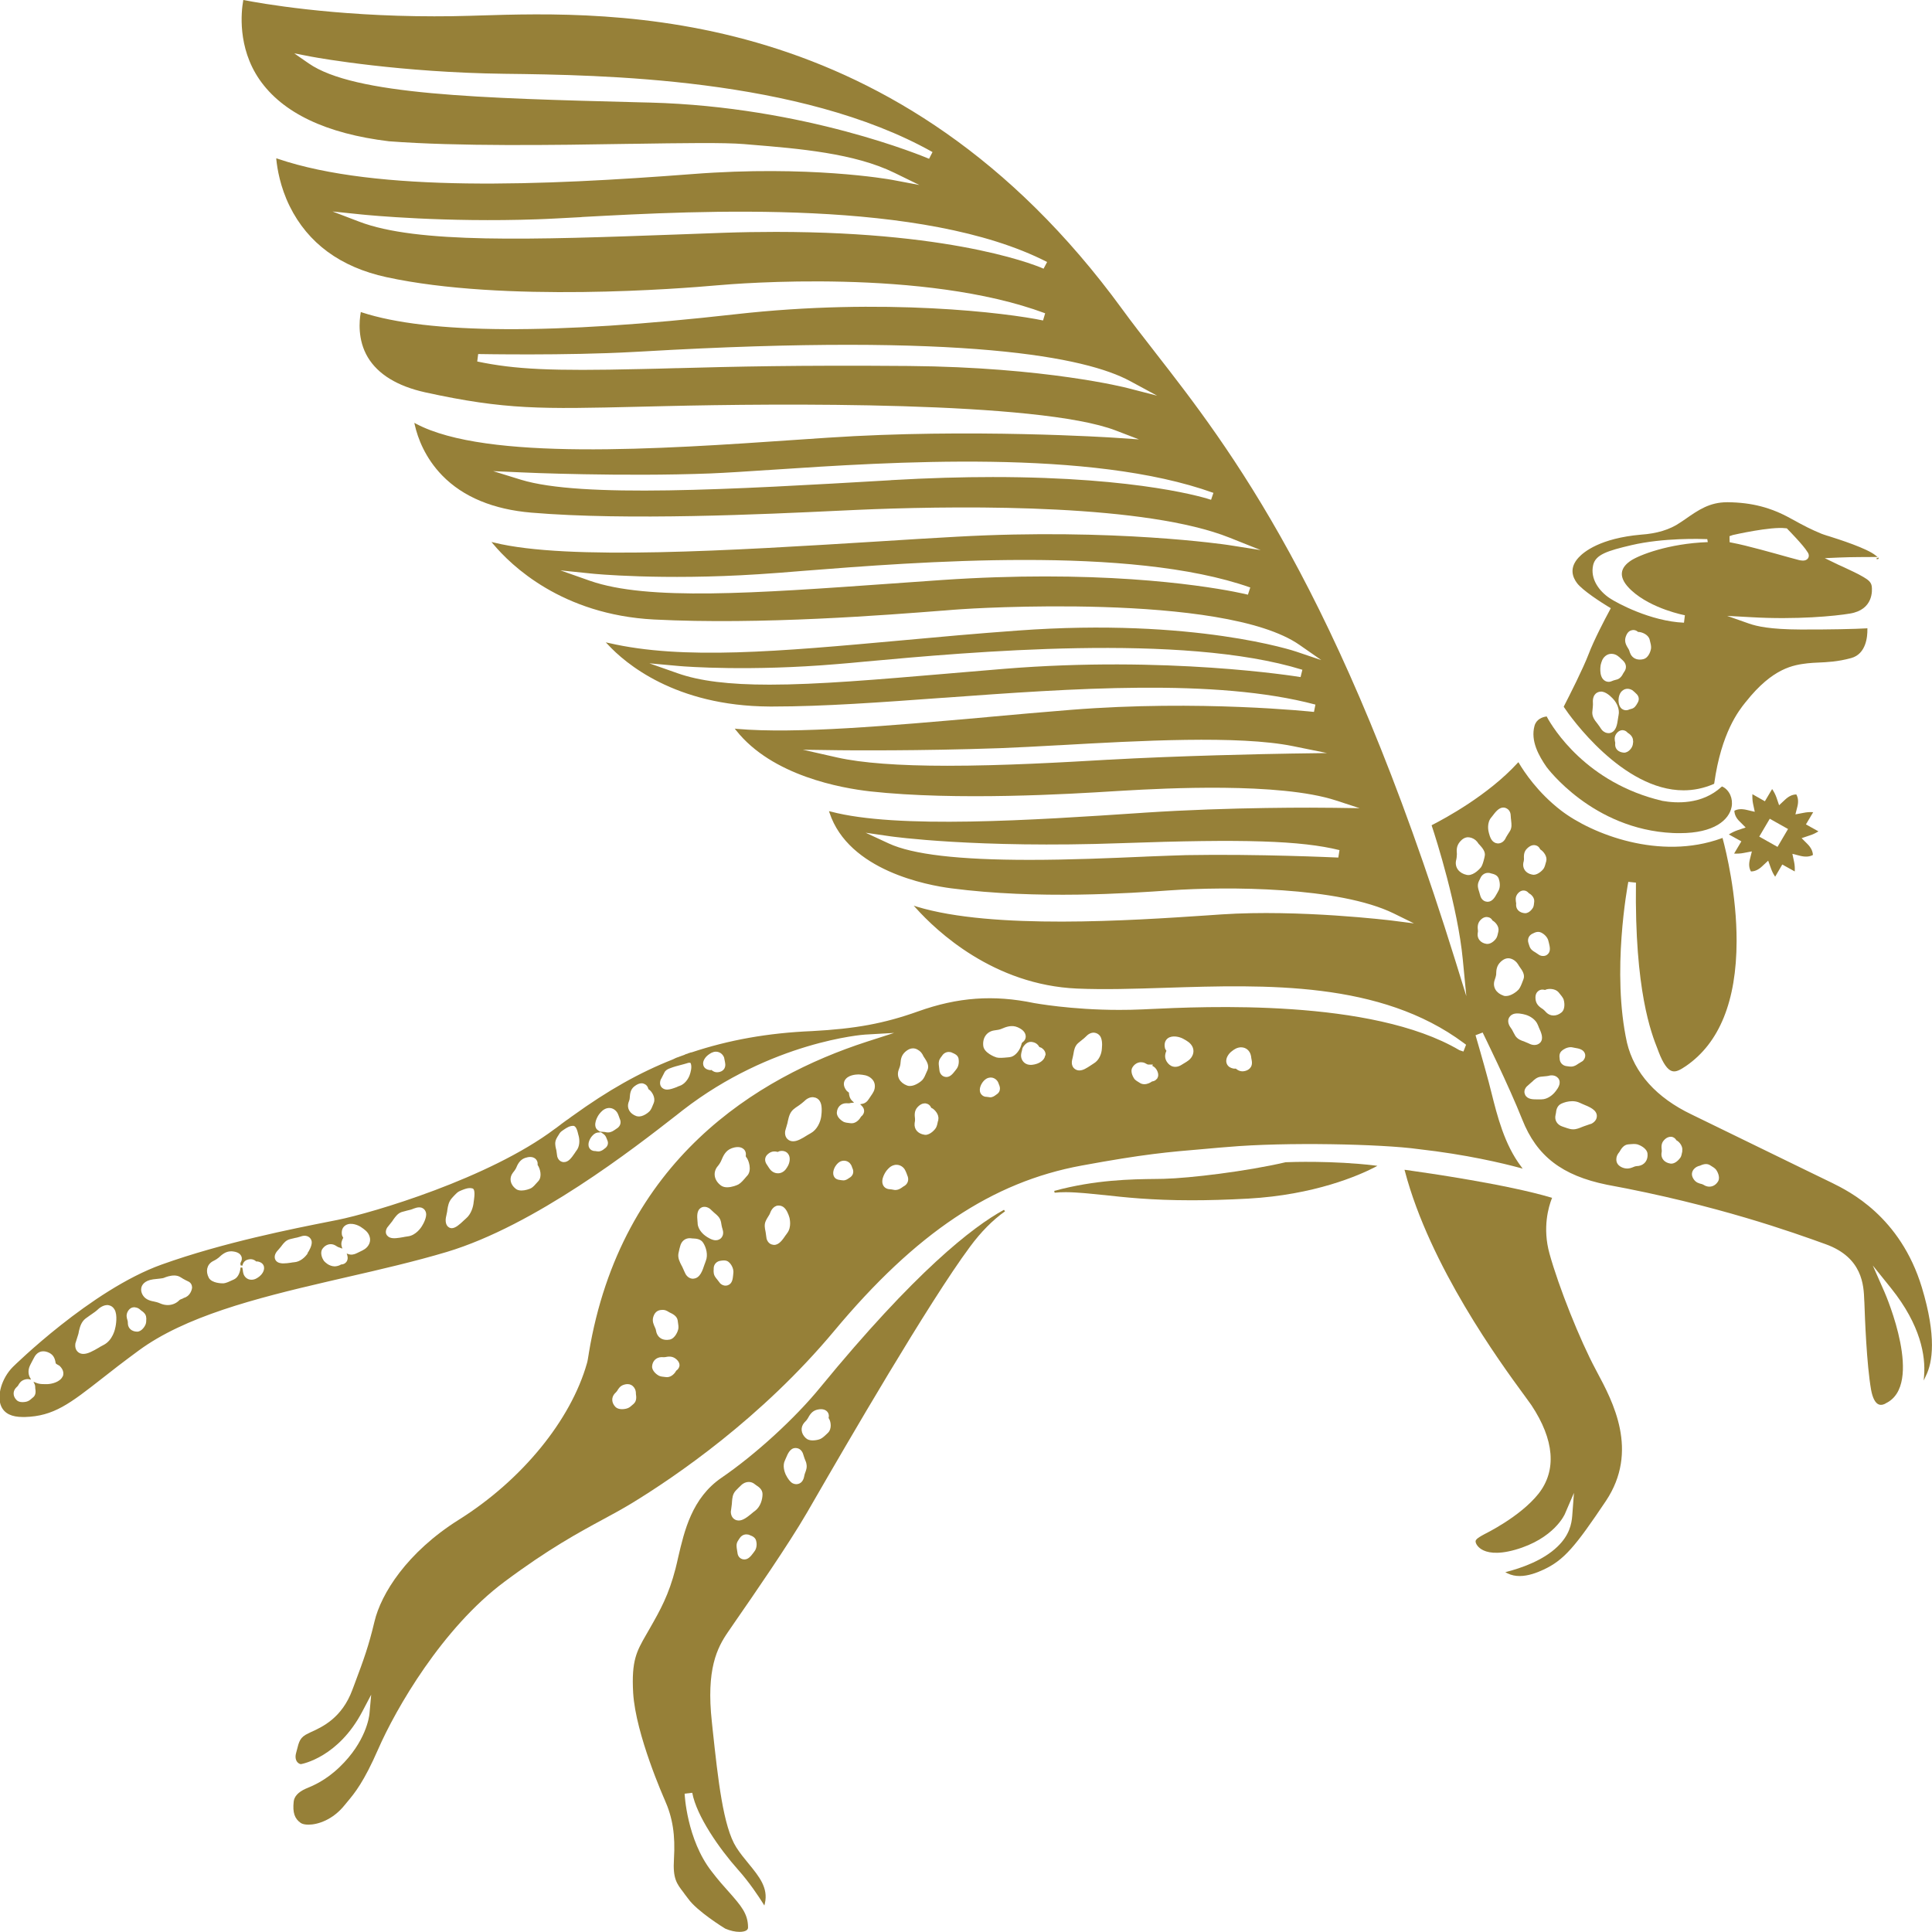
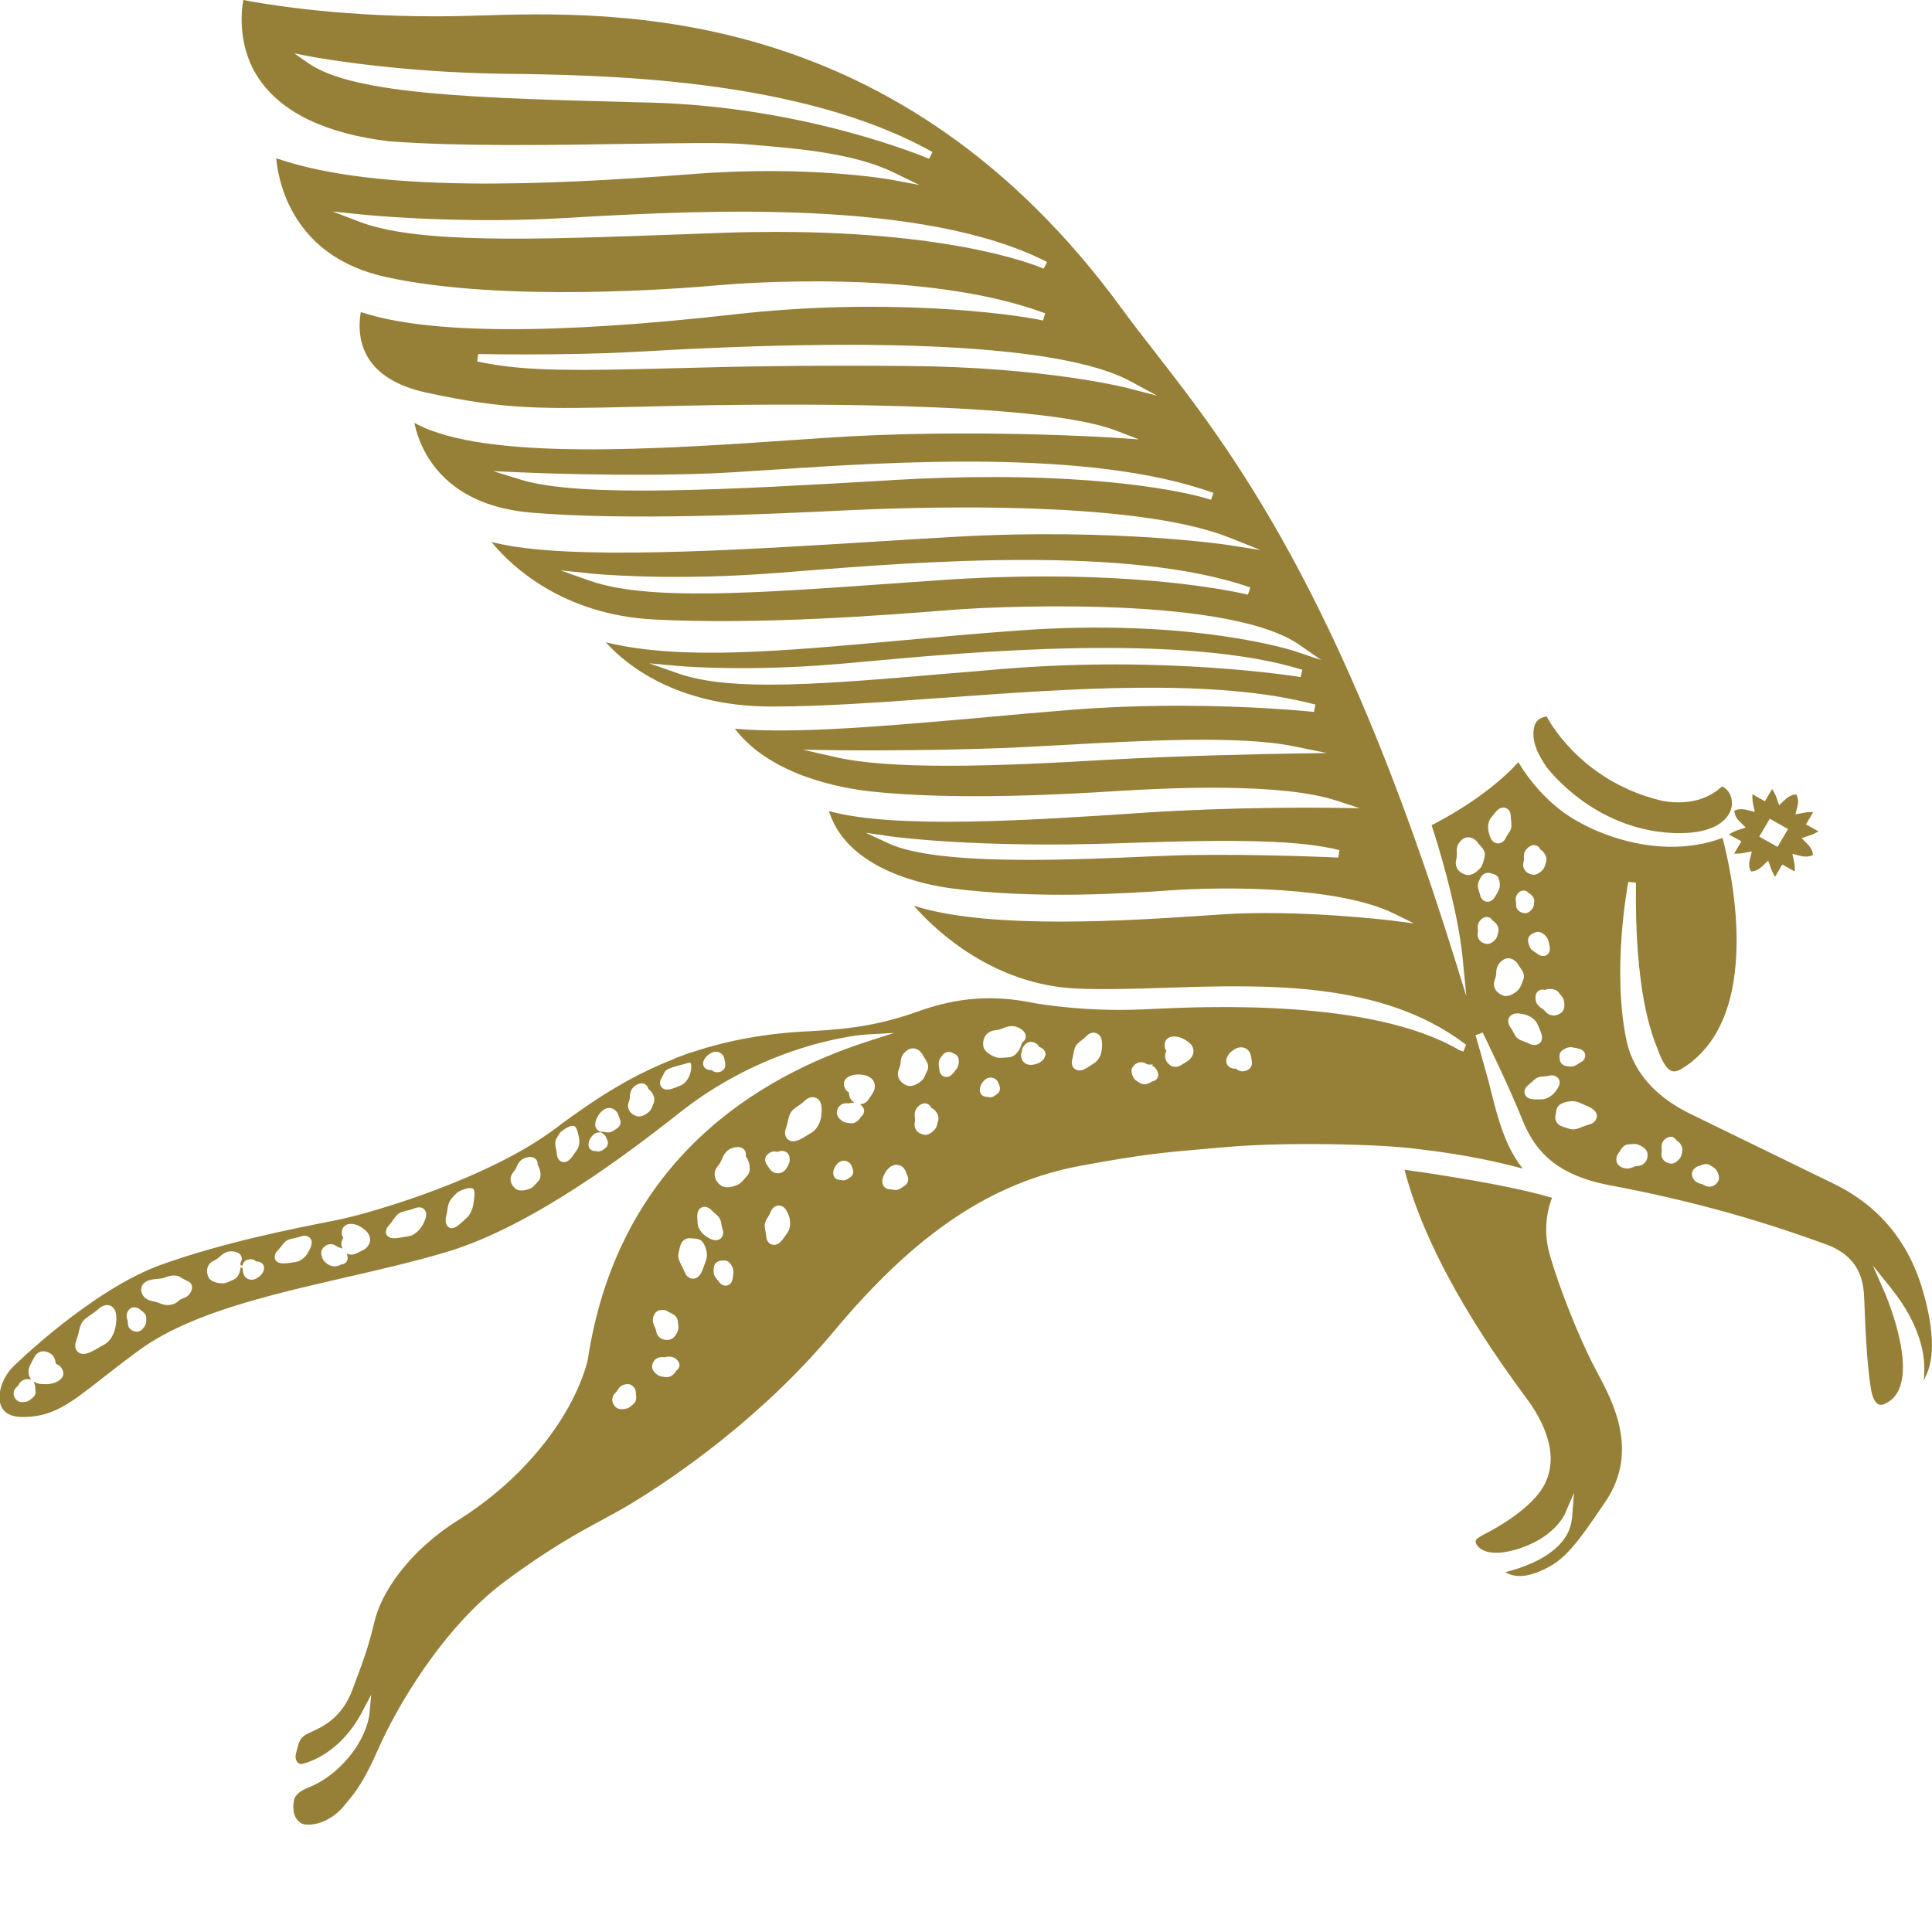
<svg xmlns="http://www.w3.org/2000/svg" width="72" height="72" viewBox="0 0 72 72" fill="none">
  <g clip-path="url(#clip0_153_1900)">
    <mask id="mask0_153_1900" style="mask-type:luminance" maskUnits="userSpaceOnUse" x="-671" y="-396" width="1414" height="864">
      <path d="M742.125 -395.169H-670.12V467.164H742.125V-395.169Z" fill="white" />
    </mask>
    <g mask="url(#mask0_153_1900)">
      <path d="M59.466 51.036C58.878 49.939 58.088 47.96 57.745 46.719C57.475 45.747 57.716 44.961 57.828 44.674L57.843 44.64L57.809 44.63C56.166 44.142 53.248 43.72 52.395 43.6L52.341 43.596L52.356 43.644C53.288 47.189 55.911 50.777 56.774 51.956L56.799 51.989C56.921 52.157 57.014 52.286 57.069 52.363C57.927 53.656 58.02 54.796 57.338 55.664C56.647 56.535 55.337 57.163 55.323 57.173C54.999 57.345 54.98 57.403 54.994 57.47C54.994 57.489 55.033 57.628 55.21 57.738C55.396 57.853 55.764 57.953 56.46 57.757C57.922 57.345 58.319 56.425 58.319 56.42L58.657 55.635L58.593 56.483C58.569 56.799 58.486 57.211 58.044 57.637C57.49 58.174 56.642 58.447 56.186 58.567L56.098 58.591L56.181 58.634C56.328 58.706 56.48 58.734 56.632 58.734C56.956 58.734 57.279 58.61 57.525 58.495C58.294 58.136 58.711 57.628 59.844 55.941C61.094 54.073 60.104 52.229 59.511 51.122L59.466 51.036Z" fill="#968038" />
    </g>
    <mask id="mask1_153_1900" style="mask-type:luminance" maskUnits="userSpaceOnUse" x="-671" y="-396" width="1414" height="864">
      <path d="M742.125 -395.169H-670.12V467.164H742.125V-395.169Z" fill="white" />
    </mask>
    <g mask="url(#mask1_153_1900)">
      <path d="M62.34 31.044C62.433 31.049 62.521 31.049 62.605 31.049C63.884 31.049 64.439 30.555 64.532 30.071C64.591 29.76 64.453 29.449 64.198 29.319L64.174 29.31L64.154 29.324C63.423 29.995 62.462 29.937 61.952 29.846C59.118 29.18 57.873 27.13 57.652 26.723L57.642 26.699L57.618 26.704C57.485 26.723 57.255 26.799 57.186 27.053C57.034 27.614 57.348 28.169 57.637 28.586C57.662 28.615 59.349 30.905 62.34 31.044Z" fill="#968038" />
    </g>
    <mask id="mask2_153_1900" style="mask-type:luminance" maskUnits="userSpaceOnUse" x="-671" y="-396" width="1414" height="864">
      <path d="M742.125 -395.169H-670.12V467.164H742.125V-395.169Z" fill="white" />
    </mask>
    <g mask="url(#mask2_153_1900)">
-       <path d="M47.918 43.313H47.913C46.452 43.653 44.348 43.907 43.373 43.931L43.069 43.936C42.171 43.946 40.818 43.965 39.288 44.381L39.303 44.449C39.435 44.434 39.577 44.429 39.719 44.429C39.965 44.429 40.19 44.449 40.391 44.463L40.548 44.477C40.72 44.492 40.906 44.511 41.132 44.535H41.142C41.877 44.616 42.877 44.731 44.412 44.731C45.025 44.731 45.721 44.712 46.516 44.669C48.992 44.53 50.64 43.806 51.233 43.5L51.331 43.447L51.218 43.433C49.703 43.251 48.095 43.303 47.918 43.313Z" fill="#968038" />
-     </g>
+       </g>
    <mask id="mask3_153_1900" style="mask-type:luminance" maskUnits="userSpaceOnUse" x="-671" y="-396" width="1414" height="864">
      <path d="M742.125 -395.169H-670.12V467.164H742.125V-395.169Z" fill="white" />
    </mask>
    <g mask="url(#mask3_153_1900)">
-       <path d="M30.559 51.716C29.623 52.861 28.152 54.207 26.892 55.069C25.783 55.827 25.504 57.053 25.273 58.04C25.249 58.16 25.21 58.313 25.175 58.457C24.92 59.444 24.611 59.994 24.214 60.689L24.082 60.919C23.724 61.542 23.528 61.887 23.596 63.089C23.689 64.646 24.758 67.042 24.768 67.066C25.072 67.746 25.17 68.388 25.116 69.288C25.072 70.007 25.215 70.194 25.474 70.529L25.518 70.591C25.558 70.644 25.602 70.702 25.646 70.759C25.974 71.224 26.98 71.847 27.029 71.875C27.22 71.957 27.406 71.995 27.558 71.995C27.671 71.995 27.764 71.976 27.818 71.938C27.862 71.909 27.882 71.871 27.877 71.813C27.872 71.31 27.608 71.013 27.171 70.515L27.161 70.505C26.98 70.304 26.754 70.05 26.514 69.734C25.592 68.546 25.514 66.864 25.514 66.845L25.798 66.812C25.96 67.683 26.813 68.9 27.5 69.672C27.936 70.16 28.274 70.678 28.441 70.941L28.485 71.013L28.505 70.932C28.637 70.357 28.294 69.935 27.897 69.451C27.74 69.26 27.578 69.063 27.441 68.848C26.95 68.076 26.759 66.318 26.558 64.45L26.529 64.172C26.313 62.208 26.725 61.408 27.132 60.818L27.421 60.397C28.059 59.477 29.387 57.556 30.079 56.363L30.339 55.913C31.506 53.891 34.615 48.525 36.154 46.456C36.557 45.91 36.993 45.469 37.454 45.143L37.415 45.086C36.248 45.723 34.11 47.385 30.559 51.716ZM28.098 57.839L28.078 57.867C27.985 57.992 27.887 58.116 27.74 58.116L27.696 58.112C27.588 58.093 27.514 58.016 27.49 57.91L27.46 57.719C27.451 57.652 27.431 57.546 27.49 57.441C27.514 57.398 27.529 57.379 27.544 57.355L27.568 57.321C27.627 57.23 27.72 57.182 27.818 57.182C27.862 57.182 27.912 57.192 27.956 57.216C28.019 57.24 28.152 57.288 28.181 57.427C28.201 57.498 28.225 57.695 28.098 57.839ZM28.137 56.306C28.122 56.32 28.103 56.334 28.078 56.349L28.034 56.387C27.838 56.55 27.686 56.665 27.529 56.665C27.485 56.665 27.446 56.655 27.411 56.641C27.348 56.612 27.24 56.535 27.235 56.339C27.235 56.32 27.24 56.301 27.245 56.272C27.254 56.224 27.264 56.138 27.274 56.047L27.279 55.97C27.289 55.841 27.299 55.678 27.421 55.549C27.475 55.491 27.505 55.462 27.534 55.434L27.558 55.41C27.578 55.395 27.598 55.376 27.617 55.352C27.701 55.271 27.804 55.228 27.902 55.228C27.985 55.228 28.064 55.256 28.132 55.314C28.147 55.328 28.162 55.338 28.176 55.347C28.274 55.41 28.417 55.505 28.417 55.683C28.417 55.874 28.343 56.152 28.137 56.306ZM30.054 54.734C30.045 54.777 30.03 54.82 30.015 54.864L30.005 54.888C29.991 54.931 29.976 54.974 29.971 55.012C29.942 55.18 29.858 55.256 29.794 55.285C29.716 55.323 29.623 55.319 29.544 55.28C29.451 55.232 29.363 55.117 29.28 54.95C29.24 54.859 29.152 54.619 29.255 54.418C29.265 54.399 29.275 54.375 29.289 54.341C29.358 54.174 29.446 53.968 29.642 53.963C29.76 53.963 29.853 54.02 29.912 54.14L29.922 54.164C29.927 54.174 29.927 54.183 29.932 54.193L29.942 54.226C29.951 54.26 29.966 54.303 29.981 54.346L30.04 54.495C30.059 54.566 30.074 54.648 30.054 54.734ZM30.854 53.398L30.829 53.422C30.726 53.522 30.653 53.589 30.569 53.627C30.52 53.651 30.398 53.68 30.285 53.68C30.177 53.68 30.089 53.651 30.03 53.594C29.843 53.422 29.824 53.187 29.976 53.014C30.035 52.957 30.079 52.904 30.103 52.861C30.172 52.736 30.255 52.583 30.452 52.535C30.506 52.521 30.555 52.516 30.599 52.516C30.692 52.516 30.765 52.545 30.819 52.597C30.878 52.655 30.903 52.741 30.883 52.828L30.878 52.842L30.883 52.851C30.966 52.966 31.011 53.249 30.854 53.398Z" fill="#968038" />
-     </g>
+       </g>
    <mask id="mask4_153_1900" style="mask-type:luminance" maskUnits="userSpaceOnUse" x="-671" y="-396" width="1414" height="864">
-       <path d="M742.125 -395.169H-670.12V467.164H742.125V-395.169Z" fill="white" />
-     </mask>
+       </mask>
    <g mask="url(#mask4_153_1900)">
      <path d="M62.742 29.453C63.105 29.453 63.482 29.382 63.86 29.219L63.88 29.209L63.885 29.19C64.149 27.307 64.796 26.488 65.042 26.181L65.066 26.153C66.072 24.883 66.846 24.782 67.356 24.72C67.489 24.706 67.631 24.696 67.763 24.692C68.082 24.677 68.479 24.663 68.989 24.524C69.548 24.37 69.597 23.719 69.592 23.451V23.412L69.558 23.417C69.171 23.441 68.126 23.465 67.096 23.46C65.959 23.455 65.473 23.34 65.184 23.24L64.365 22.952L65.243 23C66.949 23.101 68.406 22.957 68.94 22.866C69.823 22.723 69.774 21.994 69.754 21.846C69.73 21.678 69.597 21.597 69.455 21.51L69.406 21.482C69.259 21.391 68.916 21.233 68.69 21.127C68.607 21.089 68.543 21.06 68.499 21.041L68.004 20.801L68.553 20.777C68.945 20.758 69.71 20.758 69.715 20.758H69.779C69.798 20.758 69.838 20.758 69.877 20.758H69.975L69.901 20.701C69.578 20.433 68.533 20.102 68.141 19.977L68.106 19.968C67.994 19.93 67.91 19.905 67.881 19.891C67.479 19.724 67.273 19.618 66.724 19.316C65.998 18.914 65.282 18.727 64.399 18.717H64.365C63.713 18.717 63.296 19.005 62.816 19.34L62.609 19.479C62.232 19.738 61.742 19.886 61.153 19.925C59.643 20.059 59.03 20.562 58.834 20.773C58.471 21.161 58.603 21.51 58.775 21.736C58.986 22.009 59.672 22.449 59.917 22.598L60.03 22.665L59.962 22.794C59.834 23.029 59.403 23.848 59.202 24.38C59.001 24.907 58.495 25.908 58.285 26.316L58.275 26.335L58.285 26.354C58.52 26.713 60.471 29.453 62.742 29.453ZM64.576 19.939C64.615 19.93 65.983 19.618 66.537 19.685L66.591 19.69L66.626 19.728C66.65 19.752 67.219 20.332 67.356 20.567C67.42 20.648 67.425 20.744 67.376 20.811C67.337 20.864 67.273 20.892 67.189 20.892C67.131 20.892 67.072 20.878 67.047 20.873C66.984 20.859 66.851 20.82 66.675 20.773C66.121 20.619 65.091 20.327 64.576 20.231L64.458 20.207L64.453 19.982L64.576 19.939ZM60.864 27.638C60.859 27.71 60.849 27.777 60.82 27.834C60.815 27.849 60.707 28.05 60.521 28.05C60.315 28.035 60.187 27.916 60.192 27.738C60.197 27.695 60.197 27.666 60.192 27.662C60.177 27.595 60.148 27.47 60.231 27.35C60.315 27.235 60.403 27.211 60.467 27.211C60.481 27.211 60.491 27.211 60.501 27.216C60.555 27.221 60.614 27.255 60.653 27.302L60.663 27.312C60.766 27.369 60.864 27.48 60.859 27.609L60.864 27.638ZM61.021 26.205L61.016 26.215C60.972 26.292 60.913 26.397 60.781 26.421C60.761 26.426 60.731 26.435 60.717 26.44L60.707 26.445C60.682 26.459 60.638 26.469 60.599 26.469C60.54 26.469 60.491 26.45 60.442 26.416C60.29 26.301 60.315 26.042 60.329 25.98C60.349 25.899 60.373 25.808 60.467 25.736C60.526 25.688 60.589 25.669 60.653 25.669C60.722 25.669 60.785 25.693 60.839 25.726C60.864 25.745 60.898 25.774 60.928 25.803L60.957 25.832C61.109 25.956 61.089 26.105 61.021 26.205ZM61.251 24.562C61.207 24.576 61.158 24.581 61.109 24.581C60.937 24.581 60.8 24.485 60.746 24.327L60.741 24.318C60.731 24.279 60.712 24.217 60.682 24.174C60.624 24.078 60.526 23.934 60.579 23.753C60.624 23.604 60.697 23.513 60.805 23.489C60.825 23.484 60.849 23.479 60.869 23.479C60.928 23.479 60.986 23.499 61.035 23.542L61.045 23.551H61.06C61.173 23.551 61.423 23.637 61.477 23.834C61.516 23.978 61.536 24.069 61.531 24.15C61.526 24.222 61.457 24.505 61.251 24.562ZM59.986 22.291C59.608 22.037 59.251 21.582 59.373 21.055C59.466 20.667 59.898 20.528 60.795 20.317C61.997 20.035 63.409 20.083 63.625 20.092L63.644 20.203C62.178 20.255 61.075 20.691 60.771 20.897C60.629 20.993 60.457 21.146 60.442 21.357C60.427 21.553 60.545 21.769 60.8 22.004C61.55 22.694 62.781 22.928 62.791 22.928L62.757 23.206C61.511 23.154 60.251 22.469 59.986 22.291ZM59.653 24.778C59.682 24.668 59.712 24.543 59.829 24.447C59.898 24.39 59.976 24.366 60.055 24.366C60.138 24.366 60.217 24.394 60.28 24.438C60.324 24.466 60.388 24.524 60.408 24.548L60.462 24.596C60.638 24.749 60.614 24.926 60.53 25.036C60.521 25.046 60.516 25.06 60.506 25.075L60.496 25.089C60.457 25.166 60.383 25.305 60.221 25.333C60.167 25.343 60.079 25.377 60.074 25.381C60.045 25.396 59.996 25.41 59.952 25.41C59.893 25.41 59.834 25.391 59.785 25.353C59.574 25.195 59.653 24.782 59.653 24.778ZM59.353 26.407L59.358 26.354C59.363 26.287 59.368 26.234 59.363 26.191C59.349 26.004 59.412 25.899 59.471 25.846C59.525 25.798 59.599 25.774 59.672 25.774C59.687 25.774 59.707 25.774 59.721 25.779C59.913 25.812 60.114 26.042 60.133 26.066C60.251 26.196 60.369 26.43 60.319 26.656C60.315 26.67 60.315 26.689 60.31 26.708L60.3 26.771C60.266 27.015 60.226 27.25 60.02 27.312C59.996 27.322 59.967 27.322 59.942 27.322C59.883 27.322 59.79 27.302 59.702 27.207L59.662 27.154C59.638 27.116 59.594 27.049 59.545 26.986L59.505 26.933C59.437 26.852 59.339 26.723 59.339 26.555C59.344 26.512 59.349 26.459 59.353 26.407Z" fill="#968038" />
    </g>
    <mask id="mask5_153_1900" style="mask-type:luminance" maskUnits="userSpaceOnUse" x="-671" y="-396" width="1414" height="864">
      <path d="M742.125 -395.169H-670.12V467.164H742.125V-395.169Z" fill="white" />
    </mask>
    <g mask="url(#mask5_153_1900)">
-       <path d="M69.936 20.797L69.941 20.845L70.009 20.825V20.787L69.999 20.777L69.975 20.797L69.965 20.768L69.97 20.797H69.936Z" fill="#968038" />
-     </g>
+       </g>
    <mask id="mask6_153_1900" style="mask-type:luminance" maskUnits="userSpaceOnUse" x="-671" y="-396" width="1414" height="864">
      <path d="M742.125 -395.169H-670.12V467.164H742.125V-395.169Z" fill="white" />
    </mask>
    <g mask="url(#mask6_153_1900)">
      <path d="M71.622 47.979C70.818 45.33 68.906 44.396 68.278 44.084L67.273 43.596C65.831 42.892 63.423 41.718 63.036 41.531C61.732 40.908 60.903 39.988 60.633 38.858C60.05 36.218 60.658 32.999 60.682 32.864L60.967 32.893C60.913 36.922 61.541 38.508 61.776 39.102L61.815 39.207C61.977 39.629 62.144 39.868 62.31 39.916C62.462 39.964 62.629 39.864 62.835 39.725C64.081 38.867 64.713 37.301 64.718 35.078C64.723 33.343 64.326 31.72 64.203 31.264L64.193 31.226L64.159 31.24C61.854 32.079 59.319 31.082 58.177 30.206C57.309 29.54 56.794 28.754 56.612 28.447L56.588 28.404L56.553 28.438C55.45 29.64 53.842 30.503 53.376 30.742L53.352 30.756L53.361 30.785C53.523 31.269 54.327 33.799 54.514 35.758L54.646 37.123L54.239 35.811C49.943 21.985 45.795 16.657 43.049 13.131L43.039 13.117C42.603 12.556 42.191 12.03 41.818 11.517C33.482 0.091 22.895 0.422 17.8 0.58L17.501 0.589C17.05 0.604 16.609 0.608 16.182 0.608C12.386 0.608 9.66 0.115 9.101 0.005L9.067 0L9.062 0.034C8.993 0.417 8.841 1.763 9.67 2.965C10.528 4.206 12.151 4.982 14.495 5.265C17.06 5.461 20.605 5.409 23.459 5.361H23.518C25.455 5.332 26.99 5.308 27.73 5.37L27.965 5.39C29.785 5.538 31.839 5.711 33.33 6.439L34.262 6.894L33.242 6.702C33.114 6.678 30.128 6.151 25.803 6.487C20.247 6.913 14.069 7.181 10.351 5.917L10.298 5.897V5.945C10.332 6.281 10.44 6.961 10.793 7.68C11.475 9.064 12.686 9.955 14.402 10.329C18.786 11.282 25.42 10.75 26.705 10.635C27.485 10.564 34.448 9.998 38.95 11.675L38.871 11.943C37.557 11.665 32.938 11.086 27.392 11.713C20.644 12.475 15.966 12.451 13.485 11.642L13.446 11.627L13.441 11.665C13.392 11.943 13.318 12.662 13.706 13.313C14.088 13.951 14.809 14.391 15.844 14.621C18.845 15.278 20.193 15.244 23.807 15.158L24.817 15.134C28.897 15.038 38.704 14.938 41.583 16.044L42.446 16.375L41.519 16.312C41.465 16.308 36.13 15.958 30.844 16.312L29.701 16.389C24.547 16.744 18.129 17.18 15.51 15.795L15.441 15.757L15.456 15.829C15.569 16.332 15.844 17.065 16.481 17.721C17.261 18.521 18.384 18.986 19.806 19.105C23.385 19.407 28.495 19.163 31.236 19.034C31.712 19.01 32.202 18.991 32.555 18.976C36.179 18.842 42.725 18.799 45.829 20.04L46.982 20.5L45.756 20.308C45.717 20.303 41.519 19.676 35.669 20.001C34.732 20.054 33.752 20.111 32.712 20.179C27.294 20.514 21.154 20.897 18.418 20.222L18.315 20.198L18.384 20.279C19.041 21.065 20.939 22.909 24.371 23.087C28.348 23.293 33.099 22.914 35.13 22.756H35.144C35.429 22.732 35.664 22.713 35.836 22.703C35.929 22.694 45.604 22.052 48.438 24.04L49.242 24.6L48.306 24.284C48.271 24.27 44.515 23.015 37.93 23.499C36.404 23.609 34.978 23.738 33.585 23.867C29.044 24.279 25.455 24.605 22.689 23.963L22.576 23.939L22.655 24.021C23.292 24.711 25.156 26.311 28.672 26.33H28.814C30.677 26.33 32.854 26.172 35.154 26.004H35.174C39.916 25.659 45.29 25.266 49.022 26.258L48.968 26.531C48.909 26.526 44.706 26.071 39.906 26.454C38.861 26.536 37.812 26.632 36.797 26.723L36.772 26.727C33.124 27.049 29.672 27.355 27.46 27.163L27.382 27.154L27.431 27.216C28.779 28.922 31.373 29.372 32.423 29.492C35.64 29.846 39.906 29.588 41.509 29.487L41.921 29.463C43.343 29.382 47.683 29.142 49.791 29.832L50.669 30.119L49.728 30.105C49.11 30.095 45.878 30.072 42.637 30.287L42.573 30.292C38.493 30.565 33.423 30.9 30.957 30.244L30.893 30.23L30.913 30.287C31.628 32.448 34.561 32.989 35.443 33.104C38.675 33.526 42.122 33.286 43.603 33.181C45.736 33.032 49.899 33.042 51.944 34.043L52.694 34.412L51.866 34.306C51.831 34.302 48.423 33.885 45.525 34.077L44.971 34.115C42.186 34.302 36.993 34.651 34.169 33.789L34.051 33.751L34.134 33.842C34.904 34.699 37.027 36.707 40.141 36.841C41.146 36.884 42.26 36.85 43.441 36.812C47.193 36.692 51.444 36.558 54.553 38.872L54.636 38.934L54.538 39.188L54.386 39.136C51.111 37.205 44.858 37.511 42.799 37.607L42.588 37.617C42.284 37.631 41.99 37.636 41.705 37.636C39.906 37.636 38.557 37.382 38.542 37.382C37.027 37.066 35.694 37.162 34.208 37.694C32.947 38.144 31.878 38.34 30.26 38.426C28.627 38.494 27.156 38.757 25.764 39.222L25.759 39.217L25.744 39.222C25.71 39.231 25.666 39.251 25.616 39.265V39.27V39.284L25.607 39.27L25.523 39.298L25.528 39.303C25.46 39.327 25.396 39.351 25.342 39.37L25.278 39.394L25.288 39.418L25.273 39.394C25.224 39.413 25.185 39.428 25.185 39.428L25.077 39.48C23.827 39.974 22.669 40.626 21.336 41.588L21.301 41.612C21.282 41.627 21.238 41.66 21.184 41.699L21.1 41.756C21.032 41.804 20.968 41.852 20.924 41.885L20.899 41.905C20.894 41.909 20.884 41.914 20.875 41.924L20.806 41.976C20.762 42.01 20.718 42.044 20.674 42.072C18.227 43.912 13.882 45.201 12.573 45.464L12.259 45.526C10.979 45.78 8.317 46.303 6.022 47.127C3.393 48.07 0.505 50.916 0.476 50.945C0.064 51.361 -0.128 52.018 0.044 52.406C0.167 52.679 0.431 52.808 0.858 52.808C0.878 52.808 0.902 52.808 0.922 52.808C2.001 52.78 2.604 52.31 3.81 51.366C4.148 51.098 4.619 50.734 5.173 50.327C6.89 49.067 9.474 48.396 12.195 47.764L12.921 47.596C14.176 47.309 15.476 47.007 16.648 46.657C19.938 45.67 23.631 42.791 25.209 41.56L25.44 41.378C28.76 38.805 32.202 38.556 32.241 38.556L33.32 38.494L32.295 38.824C28.235 40.142 23.14 43.222 21.944 50.427L21.939 50.466C21.914 50.619 21.895 50.739 21.875 50.801C21.272 52.933 19.443 55.165 17.099 56.636C15.162 57.853 14.201 59.396 13.956 60.43C13.735 61.355 13.563 61.825 13.215 62.754L13.132 62.974C12.745 64.023 12.014 64.359 11.577 64.555L11.489 64.598C11.18 64.742 11.146 64.891 11.058 65.24L11.033 65.336C10.994 65.48 11.018 65.604 11.092 65.681C11.141 65.729 11.19 65.743 11.21 65.743H11.22C11.273 65.734 12.607 65.485 13.5 63.789L13.833 63.156L13.769 63.865C13.76 63.971 13.642 64.91 12.651 65.858C12.132 66.356 11.661 66.548 11.455 66.634L11.386 66.663C11.112 66.788 10.964 66.951 10.945 67.142C10.901 67.549 10.979 67.779 11.21 67.938C11.268 67.976 11.367 68 11.494 68C11.842 68 12.401 67.823 12.843 67.272L12.946 67.147C13.22 66.821 13.559 66.409 14.093 65.188C14.75 63.683 16.481 60.675 18.796 58.95C20.453 57.714 21.566 57.115 22.459 56.631C22.826 56.435 23.174 56.243 23.518 56.037C25.185 55.022 28.387 52.837 31.089 49.599C34.134 45.948 36.978 44.051 40.303 43.438C42.647 43.007 43.505 42.935 44.927 42.815L45.138 42.796C45.334 42.776 45.545 42.762 45.77 42.743C47.889 42.556 51.498 42.633 52.861 42.824C54.656 43.026 56.004 43.351 56.647 43.524L56.745 43.553L56.686 43.471C56.063 42.647 55.798 41.584 55.583 40.726L55.563 40.649C55.534 40.534 55.509 40.429 55.48 40.324C55.283 39.581 54.999 38.618 54.989 38.58L55.254 38.479C55.274 38.522 56.235 40.472 56.73 41.722C57.27 43.088 58.216 43.811 59.883 44.151C63.978 44.904 66.822 45.929 68.043 46.37C69.416 46.868 69.455 47.903 69.475 48.458L69.48 48.535C69.499 49.105 69.563 50.844 69.73 51.793C69.784 52.09 69.882 52.286 70.014 52.339C70.122 52.382 70.24 52.324 70.274 52.3L70.279 52.296C71.711 51.611 70.293 48.295 70.23 48.152L69.793 47.16L70.475 48.008C71.588 49.397 71.76 50.542 71.706 51.256L71.691 51.448L71.774 51.27C72.02 50.777 72.177 49.814 71.622 47.979ZM24.239 3.823L23.832 3.813C17.893 3.66 13.2 3.54 11.504 2.362L10.964 1.988L11.612 2.113C11.94 2.175 14.941 2.702 18.805 2.75C22.38 2.793 29.809 2.889 34.752 5.667L34.624 5.917C34.438 5.84 30.005 3.976 24.239 3.823ZM38.891 10.013C38.856 9.998 35.875 8.642 28.912 8.642C28.289 8.642 27.632 8.652 26.945 8.676L25.254 8.738C19.83 8.935 15.54 9.088 13.382 8.259L12.391 7.881L13.456 7.991C13.769 8.024 16.599 8.293 20.012 8.173C20.463 8.159 21.017 8.125 21.659 8.092L21.689 8.087C26.131 7.847 34.409 7.402 39.023 9.764L38.891 10.013ZM42.005 14.458C41.975 14.449 38.969 13.682 33.869 13.639C29.633 13.606 27.392 13.663 25.229 13.721H25.18C24.729 13.735 24.288 13.745 23.837 13.754C20.561 13.831 19.207 13.769 17.785 13.472L17.82 13.194C17.864 13.194 21.095 13.256 23.591 13.117L23.954 13.098C35.988 12.398 40.47 13.313 42.112 14.2L43.123 14.746L42.005 14.458ZM45.133 18.626C45.01 18.583 42.544 17.778 36.998 17.778C35.87 17.778 34.61 17.812 33.217 17.893L33.178 17.898C27.249 18.243 21.654 18.564 19.418 17.879L18.379 17.558L19.467 17.606C19.502 17.611 23.214 17.769 26.47 17.644C27.068 17.62 27.838 17.568 28.725 17.51H28.735C33.188 17.213 40.646 16.72 45.221 18.368L45.133 18.626ZM46.506 22.162C46.472 22.152 43.785 21.482 38.95 21.482C37.782 21.482 36.498 21.52 35.09 21.616C34.443 21.659 33.806 21.707 33.193 21.75C28.137 22.109 24.14 22.397 21.988 21.645L20.884 21.256L22.052 21.376C22.076 21.381 24.665 21.635 28.269 21.4C28.735 21.372 29.343 21.324 29.917 21.276C34.183 20.94 42.122 20.317 46.594 21.894L46.506 22.162ZM48.468 25.233C48.266 25.199 43.461 24.433 37.415 24.926C36.767 24.979 36.14 25.032 35.532 25.084L35.301 25.104C32.712 25.324 30.476 25.515 28.681 25.515C27.166 25.515 26.073 25.381 25.249 25.089L24.199 24.72L25.312 24.821C25.572 24.845 27.98 25.022 31.192 24.749C31.501 24.725 31.864 24.692 32.266 24.653C36.096 24.303 44.064 23.575 48.536 24.96L48.468 25.233ZM48.119 28.083C47.178 28.098 43.897 28.165 41.303 28.313H41.284C39.641 28.409 37.385 28.538 35.306 28.538C33.487 28.538 32.109 28.433 31.212 28.232L29.922 27.94L31.265 27.959C31.56 27.963 34.237 27.988 37.268 27.882C37.895 27.858 38.694 27.815 39.464 27.772H39.484C42.456 27.604 46.158 27.398 48.178 27.805L49.453 28.064L48.119 28.083ZM49.875 31.959C49.752 31.954 46.874 31.82 44.211 31.868C43.848 31.878 43.343 31.897 42.73 31.921L42.652 31.925C41.421 31.978 39.896 32.045 38.371 32.045C35.723 32.045 34.007 31.844 33.119 31.432L32.261 31.034L33.198 31.169C33.227 31.173 36.365 31.619 41.803 31.422C46.359 31.26 48.482 31.327 49.919 31.681L49.875 31.959ZM2.339 51.285C2.251 51.505 1.922 51.577 1.775 51.582H1.643C1.55 51.582 1.442 51.577 1.334 51.529L1.246 51.491L1.285 51.572C1.314 51.63 1.314 51.687 1.314 51.74C1.329 51.831 1.348 51.965 1.25 52.061L1.221 52.085C1.152 52.147 1.098 52.195 1.035 52.219C0.995 52.238 0.917 52.253 0.838 52.253C0.745 52.253 0.667 52.229 0.618 52.176C0.481 52.042 0.471 51.855 0.593 51.721C0.652 51.668 0.672 51.639 0.677 51.63C0.716 51.558 0.775 51.457 0.917 51.414C0.956 51.4 0.995 51.395 1.03 51.395C1.044 51.395 1.064 51.395 1.079 51.4L1.157 51.414L1.128 51.357C1.059 51.246 1.044 51.098 1.089 50.959C1.113 50.887 1.162 50.801 1.201 50.724L1.216 50.696C1.231 50.667 1.246 50.638 1.26 50.614C1.363 50.394 1.545 50.312 1.76 50.384C1.981 50.461 2.045 50.605 2.074 50.796V50.806L2.084 50.815C2.099 50.83 2.138 50.858 2.172 50.873L2.216 50.897C2.383 51.055 2.373 51.194 2.344 51.285L2.378 51.299L2.339 51.285ZM4.305 49.445C4.291 49.527 4.202 49.953 3.854 50.126C3.815 50.145 3.771 50.169 3.722 50.197L3.702 50.212C3.457 50.355 3.271 50.456 3.109 50.456C3.045 50.456 2.986 50.442 2.937 50.408C2.864 50.36 2.78 50.26 2.81 50.063L2.839 49.972C2.859 49.905 2.893 49.809 2.923 49.704L2.942 49.603C2.981 49.44 3.03 49.263 3.187 49.139C3.241 49.1 3.3 49.057 3.354 49.019L3.369 49.009C3.472 48.937 3.58 48.865 3.638 48.808C3.751 48.698 3.884 48.636 4.001 48.636C4.016 48.636 4.031 48.636 4.041 48.64C4.139 48.655 4.217 48.712 4.266 48.798C4.394 49.005 4.31 49.426 4.305 49.445ZM5.453 49.129C5.453 49.234 5.448 49.306 5.423 49.364C5.404 49.416 5.286 49.623 5.114 49.627C4.918 49.627 4.776 49.508 4.766 49.335C4.766 49.273 4.761 49.23 4.752 49.206C4.722 49.11 4.693 49.014 4.756 48.885C4.83 48.746 4.933 48.717 5.002 48.717C5.016 48.717 5.026 48.717 5.036 48.722C5.119 48.731 5.178 48.76 5.252 48.832C5.33 48.885 5.448 48.971 5.448 49.105L5.453 49.129ZM6.944 48.329L6.939 48.334C6.914 48.348 6.885 48.358 6.845 48.372L6.831 48.382C6.708 48.43 6.693 48.444 6.684 48.453C6.61 48.535 6.458 48.636 6.252 48.636C6.159 48.636 6.066 48.616 5.978 48.578C5.87 48.53 5.796 48.516 5.727 48.501C5.649 48.487 5.566 48.468 5.472 48.415C5.34 48.339 5.232 48.166 5.266 47.994C5.286 47.898 5.369 47.725 5.708 47.677C5.894 47.658 6.066 47.639 6.1 47.625C6.193 47.586 6.34 47.534 6.492 47.534C6.576 47.534 6.659 47.553 6.733 47.601C6.865 47.687 6.973 47.735 7.022 47.759C7.105 47.797 7.154 47.879 7.159 47.974C7.154 48.089 7.076 48.262 6.944 48.329ZM9.665 47.572L9.65 47.582C9.587 47.63 9.498 47.692 9.371 47.692C9.199 47.692 9.101 47.567 9.072 47.467C9.062 47.433 9.052 47.385 9.047 47.328L9.037 47.275C9.032 47.261 9.032 47.251 9.032 47.237H8.964C8.954 47.39 8.885 47.596 8.733 47.673L8.694 47.692C8.552 47.759 8.429 47.816 8.336 47.826H8.292C8.277 47.826 7.895 47.826 7.782 47.62C7.655 47.38 7.708 47.131 7.924 47.007C8.052 46.944 8.115 46.897 8.15 46.868C8.258 46.767 8.405 46.633 8.606 46.633C8.616 46.633 8.63 46.633 8.64 46.633C8.822 46.647 8.939 46.705 8.988 46.806C9.028 46.882 9.018 46.968 8.974 47.04C8.959 47.064 8.959 47.083 8.959 47.102C8.964 47.117 8.964 47.141 8.969 47.16L9.037 47.165C9.052 47.055 9.126 46.968 9.243 46.94C9.356 46.911 9.454 46.93 9.538 47.002L9.547 47.011H9.601C9.729 47.035 9.812 47.098 9.837 47.203C9.871 47.366 9.739 47.514 9.665 47.572ZM11.494 46.734L11.46 46.719C11.367 46.858 11.18 47.026 10.964 47.04C10.94 47.04 10.911 47.045 10.876 47.05L10.857 47.055C10.734 47.074 10.641 47.083 10.562 47.083C10.513 47.083 10.351 47.083 10.273 46.968C10.244 46.92 10.204 46.82 10.288 46.681C10.298 46.667 10.307 46.657 10.322 46.633C10.351 46.599 10.405 46.542 10.454 46.48C10.469 46.465 10.479 46.451 10.489 46.437L10.499 46.422C10.572 46.326 10.656 46.221 10.798 46.183C10.847 46.168 10.901 46.159 10.96 46.144L10.969 46.14C11.028 46.13 11.121 46.111 11.17 46.092C11.234 46.068 11.293 46.053 11.352 46.053C11.406 46.053 11.46 46.068 11.499 46.092C11.563 46.13 11.607 46.197 11.617 46.274C11.631 46.417 11.524 46.609 11.455 46.71L11.494 46.734ZM13.598 46.547C13.549 46.58 13.475 46.619 13.402 46.652C13.367 46.667 13.338 46.686 13.313 46.695C13.196 46.758 13.083 46.772 12.985 46.738L12.921 46.715L12.941 46.777C12.97 46.873 12.96 46.959 12.911 47.026C12.867 47.083 12.798 47.122 12.725 47.122H12.715L12.705 47.127C12.656 47.16 12.568 47.189 12.48 47.194H12.475C12.372 47.194 12.269 47.15 12.205 47.107C12.151 47.069 12.107 47.031 12.073 46.992L12.058 46.968C12.014 46.906 11.911 46.686 12.019 46.537C12.136 46.37 12.338 46.317 12.504 46.417C12.543 46.441 12.578 46.465 12.602 46.475L12.627 46.484C12.637 46.484 12.646 46.489 12.656 46.494L12.759 46.532L12.74 46.47C12.695 46.336 12.74 46.226 12.784 46.144L12.793 46.13L12.779 46.106C12.774 46.101 12.774 46.096 12.774 46.096L12.745 46.034C12.715 45.862 12.764 45.732 12.882 45.66C13.088 45.536 13.367 45.67 13.451 45.728C13.583 45.819 13.71 45.9 13.769 46.068C13.843 46.269 13.735 46.451 13.598 46.547ZM15.721 45.699C15.701 45.732 15.505 46.044 15.191 46.077C15.157 46.082 15.118 46.087 15.069 46.096L15.049 46.101C14.829 46.14 14.657 46.168 14.534 46.12C14.485 46.101 14.451 46.072 14.422 46.039C14.382 45.986 14.348 45.891 14.427 45.752L14.5 45.66C14.534 45.622 14.574 45.569 14.618 45.512L14.662 45.445C14.74 45.34 14.824 45.215 14.976 45.167C15.025 45.153 15.084 45.138 15.137 45.124L15.152 45.119C15.265 45.095 15.353 45.071 15.412 45.042C15.486 45.014 15.554 44.995 15.618 44.995C15.672 44.995 15.716 45.004 15.755 45.028C15.819 45.062 15.863 45.129 15.878 45.205C15.907 45.354 15.795 45.584 15.721 45.699ZM17.663 44.721C17.658 44.745 17.658 44.769 17.653 44.789C17.638 44.98 17.555 45.253 17.364 45.411C17.344 45.426 17.32 45.45 17.29 45.478L17.28 45.488C17.133 45.627 16.976 45.771 16.834 45.771C16.814 45.771 16.795 45.766 16.775 45.761L16.741 45.747C16.687 45.718 16.599 45.641 16.609 45.44L16.618 45.373C16.628 45.325 16.643 45.244 16.663 45.157L16.672 45.086C16.692 44.956 16.716 44.798 16.829 44.664C16.864 44.621 16.908 44.578 16.952 44.53L16.991 44.492C17.025 44.458 17.07 44.41 17.168 44.372C17.187 44.362 17.207 44.357 17.226 44.348C17.325 44.309 17.418 44.276 17.511 44.276C17.545 44.276 17.575 44.281 17.609 44.29C17.717 44.319 17.678 44.602 17.663 44.721ZM20.066 44.013L20.036 44.046C19.943 44.151 19.869 44.238 19.791 44.281C19.727 44.314 19.57 44.367 19.438 44.367C19.35 44.367 19.276 44.348 19.222 44.305C19.011 44.142 18.967 43.902 19.109 43.711C19.173 43.634 19.212 43.577 19.232 43.533C19.286 43.404 19.364 43.227 19.561 43.155C19.634 43.131 19.698 43.117 19.757 43.117C19.83 43.117 19.894 43.136 19.948 43.179C20.012 43.232 20.046 43.313 20.036 43.399V43.414L20.041 43.423C20.125 43.543 20.213 43.845 20.066 44.013ZM21.478 42.887C21.463 42.906 21.444 42.93 21.429 42.959L21.419 42.973C21.301 43.145 21.189 43.308 21.017 43.308H20.988C20.929 43.299 20.816 43.265 20.767 43.102L20.757 43.035C20.752 42.992 20.742 42.93 20.733 42.863L20.718 42.805C20.693 42.695 20.669 42.571 20.733 42.441C20.752 42.398 20.787 42.345 20.811 42.307L20.835 42.269C20.855 42.235 20.88 42.187 20.968 42.13L21.017 42.096C21.125 42.024 21.228 41.957 21.36 41.957H21.365C21.478 41.957 21.527 42.178 21.551 42.283C21.556 42.307 21.561 42.321 21.566 42.336C21.605 42.489 21.61 42.724 21.478 42.887ZM22.517 42.815L22.503 42.829C22.463 42.858 22.39 42.911 22.297 42.911L22.243 42.906C22.204 42.896 22.169 42.896 22.16 42.896C22.091 42.896 22.003 42.858 21.958 42.772C21.87 42.599 22.022 42.389 22.042 42.364C22.096 42.302 22.15 42.235 22.253 42.211C22.267 42.206 22.282 42.206 22.297 42.206L22.395 42.197L22.473 42.249C22.512 42.273 22.547 42.307 22.571 42.35C22.581 42.369 22.601 42.403 22.616 42.451L22.63 42.484C22.699 42.628 22.625 42.752 22.517 42.815ZM22.974 42.063L22.969 42.068C22.954 42.077 22.944 42.082 22.934 42.091C22.866 42.139 22.777 42.202 22.665 42.202C22.64 42.202 22.62 42.202 22.596 42.197C22.557 42.187 22.517 42.182 22.493 42.182L22.36 42.173L22.307 42.139C22.267 42.115 22.233 42.082 22.213 42.044C22.101 41.823 22.336 41.507 22.341 41.507C22.405 41.43 22.483 41.339 22.62 41.301C22.802 41.258 22.934 41.358 23.003 41.464C23.023 41.497 23.042 41.541 23.057 41.584L23.062 41.598C23.076 41.641 23.086 41.66 23.091 41.679C23.184 41.866 23.081 42.005 22.974 42.063ZM24.366 41.095L24.356 41.124C24.307 41.248 24.268 41.344 24.214 41.406C24.18 41.445 23.959 41.641 23.758 41.603L23.714 41.593C23.474 41.507 23.356 41.306 23.42 41.095C23.439 41.047 23.469 40.97 23.469 40.908C23.479 40.774 23.488 40.602 23.645 40.482C23.738 40.41 23.827 40.371 23.91 40.371C23.944 40.371 23.974 40.376 24.003 40.391C24.082 40.419 24.14 40.486 24.16 40.573L24.165 40.587L24.175 40.597C24.288 40.664 24.44 40.903 24.366 41.095ZM25.7 40.07C25.646 40.218 25.514 40.41 25.317 40.472C25.298 40.477 25.273 40.486 25.244 40.501L25.224 40.511C25.087 40.563 24.964 40.606 24.861 40.606C24.788 40.606 24.724 40.582 24.675 40.539C24.631 40.501 24.567 40.41 24.616 40.252C24.621 40.242 24.626 40.233 24.631 40.218L24.646 40.194C24.665 40.156 24.695 40.103 24.724 40.041L24.749 39.993C24.763 39.959 24.802 39.864 24.984 39.806C25.116 39.754 25.249 39.72 25.376 39.687C25.445 39.667 25.514 39.653 25.587 39.629C25.636 39.61 25.666 39.605 25.69 39.605C25.71 39.605 25.72 39.61 25.724 39.61C25.734 39.615 25.744 39.624 25.744 39.634C25.793 39.768 25.739 39.964 25.7 40.07ZM26.828 39.945C26.705 39.979 26.612 39.955 26.524 39.883L26.509 39.873L26.47 39.883L26.445 39.878C26.318 39.859 26.234 39.792 26.21 39.691C26.166 39.528 26.323 39.365 26.381 39.322C26.465 39.26 26.548 39.198 26.676 39.193C26.847 39.193 26.95 39.313 26.985 39.413C26.994 39.447 27.004 39.495 27.014 39.557L27.024 39.615C27.053 39.773 26.98 39.902 26.828 39.945ZM28.632 42.997C28.701 42.939 28.779 42.911 28.858 42.911C28.892 42.911 28.927 42.915 28.966 42.925L28.98 42.93L29.049 42.901C29.177 42.872 29.299 42.906 29.368 42.997C29.481 43.141 29.417 43.351 29.368 43.442C29.319 43.529 29.26 43.639 29.132 43.696C28.995 43.759 28.823 43.72 28.716 43.6C28.691 43.572 28.657 43.524 28.627 43.476C28.613 43.452 28.603 43.438 28.593 43.423C28.475 43.27 28.49 43.107 28.632 42.997ZM26.127 45.009C26.156 44.99 26.2 44.975 26.254 44.975C26.308 44.975 26.372 44.99 26.45 45.042C26.465 45.052 26.48 45.066 26.499 45.086L26.534 45.119C26.558 45.138 26.583 45.167 26.612 45.191L26.656 45.229C26.72 45.282 26.828 45.373 26.862 45.512C26.872 45.541 26.877 45.579 26.882 45.613L26.896 45.689C26.906 45.732 26.911 45.761 26.921 45.785C26.965 45.914 26.96 46.025 26.896 46.111C26.847 46.183 26.764 46.221 26.671 46.221C26.534 46.221 26.367 46.116 26.279 46.049C26.249 46.029 26.009 45.843 25.999 45.593C25.999 45.569 25.999 45.55 25.994 45.531V45.517C25.979 45.34 25.955 45.11 26.127 45.009ZM24.346 49.076L24.351 49.062C24.415 48.865 24.552 48.822 24.655 48.818C24.778 48.803 24.866 48.856 24.94 48.904C25.062 48.961 25.224 49.038 25.254 49.201L25.259 49.234C25.278 49.359 25.293 49.45 25.278 49.531C25.268 49.589 25.17 49.881 24.954 49.924C24.719 49.967 24.538 49.872 24.469 49.675L24.454 49.618C24.445 49.555 24.43 49.508 24.41 49.474C24.361 49.359 24.297 49.244 24.346 49.076ZM23.621 52.31L23.601 52.329C23.518 52.401 23.464 52.454 23.395 52.478C23.351 52.497 23.268 52.516 23.179 52.516C23.076 52.516 22.993 52.487 22.939 52.435C22.787 52.281 22.777 52.08 22.91 51.932C22.934 51.908 22.978 51.869 22.998 51.836C23.052 51.745 23.111 51.644 23.263 51.601C23.307 51.587 23.351 51.582 23.39 51.582C23.488 51.582 23.567 51.625 23.626 51.702C23.694 51.793 23.699 51.874 23.699 51.951C23.714 52.051 23.733 52.205 23.621 52.31ZM25.209 51.074L25.195 51.088C25.156 51.17 25.028 51.323 24.857 51.323L24.798 51.318C24.695 51.309 24.621 51.299 24.557 51.27C24.503 51.246 24.288 51.098 24.302 50.916C24.317 50.715 24.459 50.581 24.655 50.576C24.719 50.581 24.763 50.581 24.788 50.576C24.886 50.557 25.028 50.528 25.165 50.624C25.278 50.705 25.332 50.801 25.322 50.902C25.308 50.974 25.268 51.036 25.209 51.074ZM26.303 46.992C26.293 47.016 26.283 47.05 26.269 47.088L26.259 47.112C26.18 47.352 26.092 47.62 25.862 47.649L25.827 47.654C25.72 47.654 25.621 47.596 25.553 47.486L25.509 47.395C25.489 47.347 25.46 47.28 25.425 47.208L25.401 47.165C25.332 47.031 25.254 46.882 25.283 46.715C25.303 46.623 25.312 46.585 25.322 46.537C25.327 46.513 25.337 46.484 25.347 46.446C25.391 46.259 25.528 46.144 25.705 46.144C25.724 46.144 25.749 46.149 25.769 46.149C25.788 46.154 25.808 46.154 25.827 46.154C25.94 46.159 26.117 46.168 26.21 46.322C26.313 46.484 26.396 46.762 26.303 46.992ZM27.323 47.514C27.308 47.654 27.294 47.84 27.122 47.898C27.097 47.907 27.068 47.912 27.039 47.912C26.99 47.912 26.916 47.898 26.842 47.831L26.72 47.673C26.676 47.62 26.602 47.538 26.597 47.414C26.592 47.371 26.592 47.347 26.597 47.323V47.27C26.597 47.117 26.71 46.997 26.867 46.983C26.896 46.978 26.936 46.973 26.98 46.973C27.048 46.973 27.122 46.988 27.181 47.055C27.186 47.055 27.362 47.232 27.328 47.457L27.323 47.514ZM27.858 43.802L27.823 43.84C27.71 43.974 27.617 44.084 27.524 44.137C27.465 44.171 27.274 44.247 27.097 44.247C27.004 44.247 26.926 44.223 26.867 44.18C26.622 43.998 26.563 43.72 26.72 43.495C26.798 43.404 26.852 43.318 26.877 43.256C26.95 43.083 27.034 42.882 27.259 42.796C27.348 42.762 27.426 42.748 27.495 42.748C27.573 42.748 27.642 42.767 27.696 42.81C27.774 42.867 27.808 42.959 27.794 43.059C27.789 43.093 27.799 43.112 27.808 43.121C27.907 43.232 28.024 43.605 27.858 43.802ZM29.334 45.958L29.324 45.972C29.319 45.977 29.314 45.986 29.304 46.001L29.285 46.025C29.162 46.207 29.034 46.394 28.848 46.394L28.809 46.389C28.73 46.379 28.622 46.331 28.569 46.168L28.554 46.068C28.549 46.025 28.544 45.977 28.534 45.924L28.524 45.871C28.505 45.776 28.471 45.632 28.544 45.488C28.564 45.445 28.593 45.392 28.622 45.349C28.657 45.296 28.691 45.239 28.706 45.191C28.77 45.023 28.872 44.961 28.941 44.937C28.966 44.928 28.995 44.928 29.025 44.928C29.083 44.928 29.142 44.947 29.191 44.98C29.309 45.062 29.383 45.244 29.422 45.383C29.422 45.397 29.515 45.723 29.334 45.958ZM30.604 41.612C30.574 41.818 30.451 42.101 30.216 42.23C30.192 42.245 30.167 42.259 30.133 42.278L30.099 42.297C29.873 42.441 29.711 42.532 29.559 42.532C29.5 42.532 29.446 42.518 29.397 42.489C29.338 42.451 29.235 42.36 29.26 42.158C29.265 42.139 29.27 42.115 29.28 42.082C29.294 42.029 29.324 41.943 29.348 41.847L29.358 41.794C29.397 41.622 29.432 41.459 29.574 41.339C29.623 41.296 29.687 41.253 29.745 41.215L29.78 41.191C29.843 41.143 29.907 41.1 29.951 41.057C30.059 40.946 30.172 40.889 30.285 40.889C30.299 40.889 30.314 40.889 30.329 40.894C30.422 40.903 30.506 40.956 30.555 41.042C30.643 41.181 30.628 41.43 30.604 41.612ZM31.658 43.893L31.643 43.902C31.594 43.936 31.525 43.989 31.432 43.989L31.369 43.984C31.344 43.979 31.315 43.974 31.3 43.974C31.197 43.965 31.118 43.922 31.079 43.84C30.991 43.668 31.133 43.452 31.167 43.414C31.212 43.361 31.27 43.289 31.378 43.265C31.403 43.26 31.427 43.256 31.452 43.256C31.579 43.256 31.672 43.332 31.712 43.404C31.727 43.423 31.741 43.462 31.751 43.49V43.495L31.766 43.529C31.849 43.706 31.761 43.835 31.658 43.893ZM32.56 40.673C32.536 40.726 32.491 40.793 32.447 40.855C32.423 40.889 32.403 40.918 32.389 40.942C32.32 41.057 32.231 41.124 32.124 41.138L32.055 41.152L32.104 41.2C32.178 41.267 32.212 41.349 32.202 41.43C32.192 41.502 32.153 41.564 32.094 41.608L32.084 41.622C32.04 41.703 31.913 41.861 31.741 41.861L31.682 41.857C31.589 41.847 31.506 41.837 31.442 41.809C31.398 41.785 31.172 41.651 31.187 41.454C31.202 41.253 31.344 41.114 31.54 41.114H31.55C31.594 41.119 31.638 41.119 31.668 41.114L31.677 41.109C31.697 41.105 31.727 41.1 31.751 41.1L31.829 41.09L31.771 41.038C31.663 40.942 31.643 40.817 31.638 40.736V40.717L31.619 40.707C31.614 40.702 31.609 40.702 31.609 40.697C31.599 40.688 31.599 40.688 31.599 40.688L31.56 40.659C31.398 40.467 31.452 40.319 31.481 40.266C31.589 40.065 31.883 40.041 32.001 40.041C32.173 40.055 32.325 40.065 32.462 40.18C32.639 40.324 32.624 40.539 32.56 40.673ZM33.683 44.209L33.673 44.214C33.668 44.218 33.663 44.223 33.658 44.223L33.644 44.233C33.58 44.281 33.487 44.348 33.364 44.348C33.34 44.348 33.315 44.343 33.291 44.338C33.256 44.329 33.203 44.324 33.158 44.319C33.05 44.314 32.957 44.262 32.913 44.171C32.795 43.941 33.036 43.629 33.041 43.624C33.109 43.543 33.188 43.452 33.325 43.419C33.355 43.409 33.384 43.409 33.413 43.409C33.551 43.409 33.668 43.495 33.722 43.591C33.742 43.624 33.766 43.682 33.786 43.73L33.81 43.797C33.889 43.96 33.835 44.127 33.683 44.209ZM33.801 40.453C33.531 40.352 33.408 40.122 33.487 39.883C33.526 39.787 33.551 39.706 33.556 39.648L33.56 39.61C33.57 39.485 33.585 39.332 33.742 39.193C33.835 39.112 33.928 39.069 34.021 39.069C34.08 39.069 34.139 39.083 34.193 39.116C34.301 39.174 34.36 39.241 34.423 39.38L34.453 39.423C34.531 39.543 34.639 39.706 34.566 39.878L34.546 39.921C34.482 40.07 34.438 40.18 34.37 40.252C34.335 40.29 34.119 40.472 33.909 40.472C33.869 40.472 33.83 40.467 33.801 40.453ZM34.958 41.766C34.938 41.866 34.919 41.967 34.875 42.039C34.85 42.082 34.678 42.293 34.487 42.293L34.448 42.288C34.203 42.249 34.061 42.082 34.085 41.861C34.1 41.785 34.105 41.727 34.1 41.694C34.085 41.564 34.066 41.406 34.188 41.267C34.296 41.148 34.394 41.119 34.468 41.119C34.482 41.119 34.497 41.119 34.512 41.124C34.595 41.138 34.664 41.191 34.698 41.272L34.703 41.287L34.718 41.291C34.821 41.334 35.007 41.531 34.968 41.722L34.963 41.756L34.997 41.761H34.958V41.766ZM35.63 39.859L35.605 39.892C35.512 40.012 35.414 40.137 35.272 40.137L35.223 40.132C35.12 40.113 35.046 40.036 35.017 39.931C35.012 39.912 35.012 39.892 35.007 39.864L34.992 39.734C34.983 39.667 34.968 39.562 35.027 39.461C35.056 39.413 35.066 39.399 35.086 39.375L35.11 39.342C35.169 39.251 35.262 39.203 35.36 39.203C35.404 39.203 35.453 39.212 35.492 39.236C35.561 39.265 35.694 39.313 35.723 39.452C35.738 39.538 35.747 39.725 35.63 39.859ZM37.13 40.793L37.111 40.807C37.071 40.836 36.998 40.894 36.9 40.894L36.831 40.884C36.802 40.879 36.777 40.875 36.763 40.875H36.758C36.669 40.875 36.586 40.822 36.542 40.74C36.459 40.573 36.586 40.376 36.625 40.324C36.674 40.266 36.733 40.194 36.846 40.166C37.003 40.127 37.125 40.214 37.184 40.309C37.194 40.328 37.214 40.367 37.228 40.415C37.336 40.654 37.179 40.764 37.13 40.793ZM37.616 39.399L37.567 39.404C37.375 39.423 37.238 39.433 37.14 39.409C37.066 39.389 36.679 39.236 36.645 38.987C36.606 38.685 36.767 38.45 37.037 38.403C37.165 38.388 37.263 38.369 37.326 38.34C37.493 38.268 37.704 38.187 37.925 38.283C38.111 38.364 38.209 38.47 38.224 38.599C38.234 38.695 38.194 38.781 38.111 38.839C38.082 38.862 38.077 38.882 38.072 38.896C38.072 38.915 38.062 38.939 38.052 38.968L38.028 39.035C37.959 39.193 37.807 39.385 37.616 39.399ZM38.95 39.337C38.925 39.519 38.724 39.619 38.626 39.648C38.533 39.677 38.405 39.706 38.278 39.663C38.106 39.6 38.042 39.437 38.052 39.308C38.052 39.27 38.072 39.193 38.082 39.164L38.096 39.097C38.101 39.083 38.101 39.069 38.106 39.059C38.106 39.059 38.219 38.824 38.41 38.829H38.44C38.572 38.843 38.665 38.901 38.729 39.011L38.734 39.021L38.802 39.044C38.915 39.112 38.974 39.212 38.964 39.322L38.95 39.337ZM40.764 39.629C40.739 39.643 40.71 39.663 40.676 39.687C40.489 39.811 40.362 39.892 40.224 39.892C40.17 39.892 40.126 39.878 40.082 39.854C40.023 39.821 39.93 39.739 39.945 39.557L39.955 39.5C39.965 39.456 39.984 39.385 39.999 39.303L40.009 39.246C40.028 39.131 40.058 38.982 40.175 38.877C40.21 38.843 40.254 38.815 40.298 38.776L40.327 38.752C40.381 38.709 40.425 38.676 40.455 38.642C40.553 38.537 40.651 38.484 40.759 38.484C40.764 38.484 40.769 38.484 40.774 38.484C40.867 38.494 40.945 38.537 40.999 38.613C41.063 38.709 41.087 38.877 41.063 39.088C41.053 39.27 40.96 39.514 40.764 39.629ZM43.152 40.204L43.123 40.19C43.083 40.252 43.02 40.29 42.951 40.3H42.941L42.931 40.304C42.872 40.348 42.764 40.405 42.647 40.405C42.588 40.405 42.539 40.391 42.495 40.367C42.387 40.304 42.323 40.261 42.279 40.214C42.25 40.17 42.102 39.955 42.201 39.782C42.274 39.658 42.397 39.586 42.519 39.586C42.568 39.586 42.622 39.595 42.671 39.619C42.73 39.653 42.76 39.667 42.779 39.672H42.784H42.966L42.941 39.72L42.971 39.734C43.029 39.768 43.074 39.816 43.108 39.873C43.191 40.022 43.167 40.127 43.127 40.185L43.152 40.204ZM44.309 39.504L44.304 39.509C44.26 39.547 44.191 39.586 44.123 39.629L44.098 39.643C44.069 39.663 44.054 39.672 44.044 39.677C43.956 39.734 43.878 39.758 43.799 39.758C43.691 39.758 43.598 39.71 43.525 39.624C43.377 39.447 43.417 39.284 43.461 39.179L43.471 39.164L43.461 39.15C43.456 39.145 43.451 39.14 43.451 39.136L43.417 39.073C43.363 38.853 43.461 38.738 43.52 38.695C43.686 38.57 43.961 38.637 44.098 38.714C44.236 38.791 44.373 38.862 44.447 39.025C44.53 39.222 44.427 39.409 44.309 39.504ZM46.418 39.907C46.29 39.945 46.173 39.921 46.07 39.835L46.06 39.825H46.045H45.986C45.834 39.801 45.736 39.725 45.707 39.605C45.658 39.413 45.829 39.231 45.903 39.179C45.986 39.112 46.094 39.035 46.246 39.03C46.452 39.03 46.565 39.169 46.604 39.289C46.619 39.327 46.629 39.389 46.633 39.437L46.648 39.519C46.702 39.806 46.486 39.888 46.418 39.907ZM58.638 39.04L58.682 39.049C58.834 39.073 59.02 39.107 59.069 39.275C59.094 39.37 59.059 39.471 58.981 39.543L58.809 39.648C58.755 39.687 58.667 39.749 58.549 39.749C58.49 39.749 58.466 39.744 58.441 39.739L58.397 39.734C58.236 39.72 58.123 39.6 58.123 39.442C58.113 39.375 58.098 39.241 58.216 39.15C58.255 39.116 58.383 39.025 58.544 39.025C58.574 39.03 58.603 39.03 58.638 39.04ZM58.084 36.98C58.181 37.095 58.24 37.171 58.27 37.243C58.294 37.31 58.353 37.598 58.191 37.732C58.005 37.885 57.775 37.88 57.627 37.732C57.593 37.694 57.544 37.641 57.505 37.612C57.402 37.545 57.26 37.454 57.23 37.272C57.206 37.119 57.235 37.008 57.323 36.937C57.367 36.898 57.426 36.879 57.48 36.879C57.505 36.879 57.534 36.884 57.559 36.889L57.574 36.894L57.588 36.889C57.701 36.831 57.961 36.836 58.084 36.98ZM57.721 35.13C57.76 35.289 57.804 35.466 57.662 35.576C57.588 35.638 57.466 35.643 57.372 35.595L57.314 35.557C57.294 35.542 57.265 35.523 57.235 35.504L57.206 35.485C57.147 35.452 57.049 35.394 57.005 35.279C56.995 35.255 56.99 35.236 56.985 35.221L56.961 35.145C56.911 34.996 56.98 34.848 57.122 34.79C57.162 34.771 57.235 34.728 57.323 34.728C57.363 34.728 57.402 34.738 57.441 34.757C57.48 34.776 57.676 34.886 57.711 35.092L57.721 35.13ZM56.794 32.021C56.789 31.906 56.779 31.748 56.907 31.624C57.019 31.514 57.127 31.475 57.235 31.504C57.309 31.523 57.367 31.576 57.397 31.648L57.402 31.657L57.412 31.662C57.525 31.734 57.672 31.921 57.623 32.098C57.588 32.232 57.564 32.318 57.52 32.381C57.49 32.424 57.323 32.601 57.152 32.601L57.088 32.591C56.858 32.544 56.735 32.366 56.769 32.16C56.784 32.108 56.794 32.055 56.794 32.021ZM56.539 33.334L56.544 33.324C56.652 33.181 56.76 33.181 56.818 33.19C56.867 33.195 56.926 33.229 56.965 33.276L56.975 33.286C57.049 33.324 57.191 33.439 57.176 33.602C57.166 33.693 57.162 33.755 57.137 33.813C57.137 33.813 57.024 34.033 56.833 34.033C56.632 34.019 56.5 33.899 56.5 33.722C56.505 33.684 56.505 33.66 56.5 33.645C56.49 33.574 56.46 33.449 56.539 33.334ZM55.583 30.455L55.617 30.412C55.73 30.263 55.857 30.095 56.024 30.095C56.044 30.095 56.058 30.1 56.078 30.1C56.196 30.134 56.269 30.21 56.294 30.335L56.303 30.436C56.303 30.469 56.308 30.507 56.313 30.546L56.318 30.603C56.328 30.699 56.348 30.833 56.279 30.958C56.264 30.982 56.245 31.01 56.225 31.044L56.191 31.097C56.166 31.135 56.142 31.173 56.127 31.202C56.073 31.331 55.99 31.403 55.882 31.427C55.833 31.437 55.784 31.432 55.739 31.418C55.705 31.403 55.671 31.384 55.642 31.36C55.529 31.26 55.485 31.039 55.47 30.967C55.47 30.962 55.401 30.656 55.583 30.455ZM55.563 32.548C55.661 32.572 55.798 32.601 55.852 32.74C55.882 32.826 55.941 33.047 55.828 33.224L55.794 33.286C55.71 33.439 55.617 33.607 55.435 33.607C55.352 33.602 55.244 33.569 55.181 33.425C55.176 33.406 55.171 33.387 55.161 33.363L55.151 33.329C55.146 33.305 55.136 33.272 55.127 33.243L55.112 33.195C55.087 33.118 55.053 33.008 55.097 32.879C55.117 32.826 55.132 32.802 55.146 32.773L55.171 32.721C55.225 32.601 55.333 32.529 55.455 32.529C55.494 32.529 55.529 32.534 55.563 32.548ZM54.72 32.611L54.666 32.606C54.381 32.548 54.219 32.337 54.259 32.088C54.283 31.997 54.293 31.906 54.293 31.844V31.811C54.283 31.681 54.273 31.533 54.406 31.37C54.499 31.26 54.602 31.202 54.71 31.202C54.754 31.202 54.793 31.212 54.842 31.226C54.955 31.269 55.029 31.327 55.107 31.451C55.112 31.456 55.117 31.461 55.132 31.475C55.239 31.595 55.377 31.743 55.328 31.921L55.318 31.969C55.283 32.112 55.249 32.237 55.195 32.318C55.161 32.361 54.945 32.611 54.72 32.611ZM55.431 35.178L55.386 35.174C55.181 35.14 55.048 34.987 55.068 34.795C55.083 34.718 55.078 34.69 55.078 34.675C55.068 34.584 55.048 34.436 55.156 34.306C55.274 34.172 55.382 34.163 55.46 34.182C55.524 34.191 55.583 34.235 55.617 34.297L55.622 34.306L55.632 34.311C55.739 34.373 55.872 34.532 55.843 34.694L55.838 34.723C55.818 34.814 55.803 34.891 55.769 34.953C55.749 34.996 55.602 35.178 55.431 35.178ZM56.029 37.104C55.759 37.013 55.622 36.788 55.695 36.544C55.73 36.448 55.754 36.362 55.759 36.304V36.266C55.764 36.151 55.774 35.988 55.926 35.844C56.073 35.705 56.22 35.677 56.372 35.753C56.495 35.816 56.553 35.897 56.612 36.002C56.617 36.012 56.622 36.017 56.632 36.031C56.725 36.16 56.843 36.323 56.774 36.496L56.755 36.544C56.701 36.688 56.657 36.803 56.593 36.879C56.539 36.941 56.323 37.119 56.127 37.119C56.093 37.119 56.058 37.119 56.029 37.104ZM56.47 38.599L56.465 38.589C56.446 38.556 56.421 38.513 56.401 38.474L56.387 38.446C56.357 38.388 56.333 38.34 56.308 38.312C56.22 38.197 56.191 38.082 56.215 37.981C56.24 37.895 56.303 37.828 56.387 37.794C56.529 37.737 56.745 37.785 56.858 37.818C57.019 37.866 57.23 37.991 57.309 38.192C57.314 38.211 57.323 38.23 57.333 38.249L57.348 38.288C57.431 38.47 57.539 38.7 57.402 38.853C57.348 38.91 57.274 38.944 57.186 38.944C57.147 38.944 57.113 38.939 57.078 38.929L57.024 38.91C56.985 38.891 56.921 38.862 56.848 38.834L56.794 38.81C56.696 38.781 56.553 38.728 56.47 38.599ZM57.446 40.97H57.245C57.137 40.97 56.921 40.97 56.838 40.803C56.804 40.731 56.784 40.621 56.892 40.496L56.956 40.439C56.985 40.415 57.024 40.381 57.063 40.343L57.093 40.319C57.171 40.242 57.27 40.146 57.412 40.127C57.451 40.122 57.495 40.118 57.549 40.113C57.608 40.108 57.662 40.103 57.706 40.094C57.75 40.079 57.789 40.075 57.828 40.075C57.907 40.075 57.976 40.099 58.029 40.142C58.098 40.194 58.133 40.276 58.123 40.367C58.113 40.501 57.99 40.654 57.917 40.736C57.863 40.793 57.681 40.97 57.446 40.97ZM59.314 41.876L59.211 41.909C59.162 41.924 59.099 41.948 59.03 41.972L58.956 42C58.873 42.034 58.755 42.087 58.628 42.087C58.584 42.087 58.544 42.082 58.505 42.072C58.427 42.053 58.388 42.039 58.348 42.024C58.304 42.01 58.275 42 58.236 41.986C58.034 41.924 57.922 41.746 57.971 41.55C57.971 41.541 57.976 41.531 57.976 41.521L57.98 41.507C57.98 41.502 57.98 41.493 57.985 41.483C57.995 41.387 58.015 41.215 58.181 41.133C58.289 41.081 58.441 41.038 58.593 41.038C58.691 41.038 58.79 41.057 58.878 41.1C58.907 41.114 58.947 41.129 58.986 41.148C59.241 41.253 59.501 41.358 59.51 41.584C59.51 41.636 59.501 41.775 59.314 41.876ZM61.065 43.452H61.055C60.967 43.457 60.913 43.471 60.888 43.486C60.805 43.519 60.731 43.548 60.638 43.548C60.584 43.548 60.535 43.538 60.481 43.519C60.315 43.457 60.231 43.347 60.236 43.198C60.241 43.097 60.27 43.026 60.354 42.925C60.413 42.82 60.506 42.661 60.682 42.647C60.761 42.642 60.83 42.633 60.888 42.633C60.937 42.633 60.981 42.638 61.021 42.647C61.089 42.666 61.374 42.781 61.398 42.992C61.423 43.232 61.29 43.414 61.065 43.452ZM62.693 42.915C62.673 43.011 62.659 43.088 62.624 43.141C62.585 43.193 62.453 43.366 62.281 43.366L62.242 43.361C62.031 43.327 61.898 43.174 61.918 42.983C61.928 42.925 61.933 42.887 61.928 42.863C61.918 42.762 61.898 42.618 62.006 42.499C62.099 42.393 62.193 42.364 62.261 42.364C62.276 42.364 62.286 42.364 62.296 42.364C62.369 42.379 62.433 42.422 62.467 42.484L62.472 42.494L62.482 42.499C62.605 42.566 62.717 42.733 62.693 42.877V42.915ZM64.027 44.027C63.953 44.151 63.835 44.223 63.703 44.223C63.649 44.223 63.59 44.209 63.541 44.185C63.487 44.156 63.448 44.132 63.423 44.127C63.321 44.103 63.203 44.075 63.115 43.941C63.007 43.778 63.061 43.653 63.12 43.577C63.188 43.495 63.267 43.462 63.35 43.442C63.438 43.404 63.59 43.337 63.728 43.423C63.835 43.49 63.909 43.533 63.953 43.591C63.987 43.634 64.125 43.864 64.027 44.027Z" fill="#968038" />
    </g>
    <mask id="mask7_153_1900" style="mask-type:luminance" maskUnits="userSpaceOnUse" x="-671" y="-396" width="1414" height="864">
      <path d="M742.125 -395.169H-670.12V467.164H742.125V-395.169Z" fill="white" />
    </mask>
    <g mask="url(#mask7_153_1900)">
      <path d="M67.768 30.982L67.302 30.723L67.572 30.268C67.45 30.258 67.332 30.268 67.214 30.292L66.91 30.349L66.984 30.057C67.028 29.88 67.013 29.731 66.944 29.607C66.802 29.607 66.66 29.674 66.528 29.798L66.302 30.009L66.204 29.722C66.165 29.611 66.111 29.506 66.042 29.405L65.772 29.861L65.307 29.597C65.302 29.717 65.307 29.837 65.331 29.952L65.395 30.253L65.091 30.182C64.909 30.139 64.757 30.148 64.635 30.215C64.64 30.354 64.703 30.493 64.836 30.618L65.056 30.838L64.757 30.939C64.645 30.977 64.537 31.03 64.429 31.097L64.895 31.355L64.625 31.811C64.748 31.815 64.87 31.811 64.983 31.787L65.287 31.729L65.213 32.026C65.169 32.203 65.179 32.352 65.253 32.476C65.4 32.476 65.537 32.409 65.669 32.285L65.895 32.074L65.998 32.361C66.037 32.472 66.086 32.572 66.155 32.673L66.42 32.218L66.885 32.476C66.891 32.357 66.886 32.237 66.861 32.122L66.797 31.82L67.101 31.897C67.283 31.94 67.435 31.93 67.562 31.863C67.557 31.724 67.489 31.585 67.361 31.456L67.141 31.236L67.44 31.135C67.552 31.102 67.66 31.049 67.768 30.982ZM66.243 31.561L65.562 31.178L65.954 30.512L66.635 30.895L66.243 31.561Z" fill="#968038" />
    </g>
  </g>
  <defs>
    <clipPath id="clip0_153_1900">
      <rect width="72" height="72" fill="white" />
    </clipPath>
  </defs>
</svg>